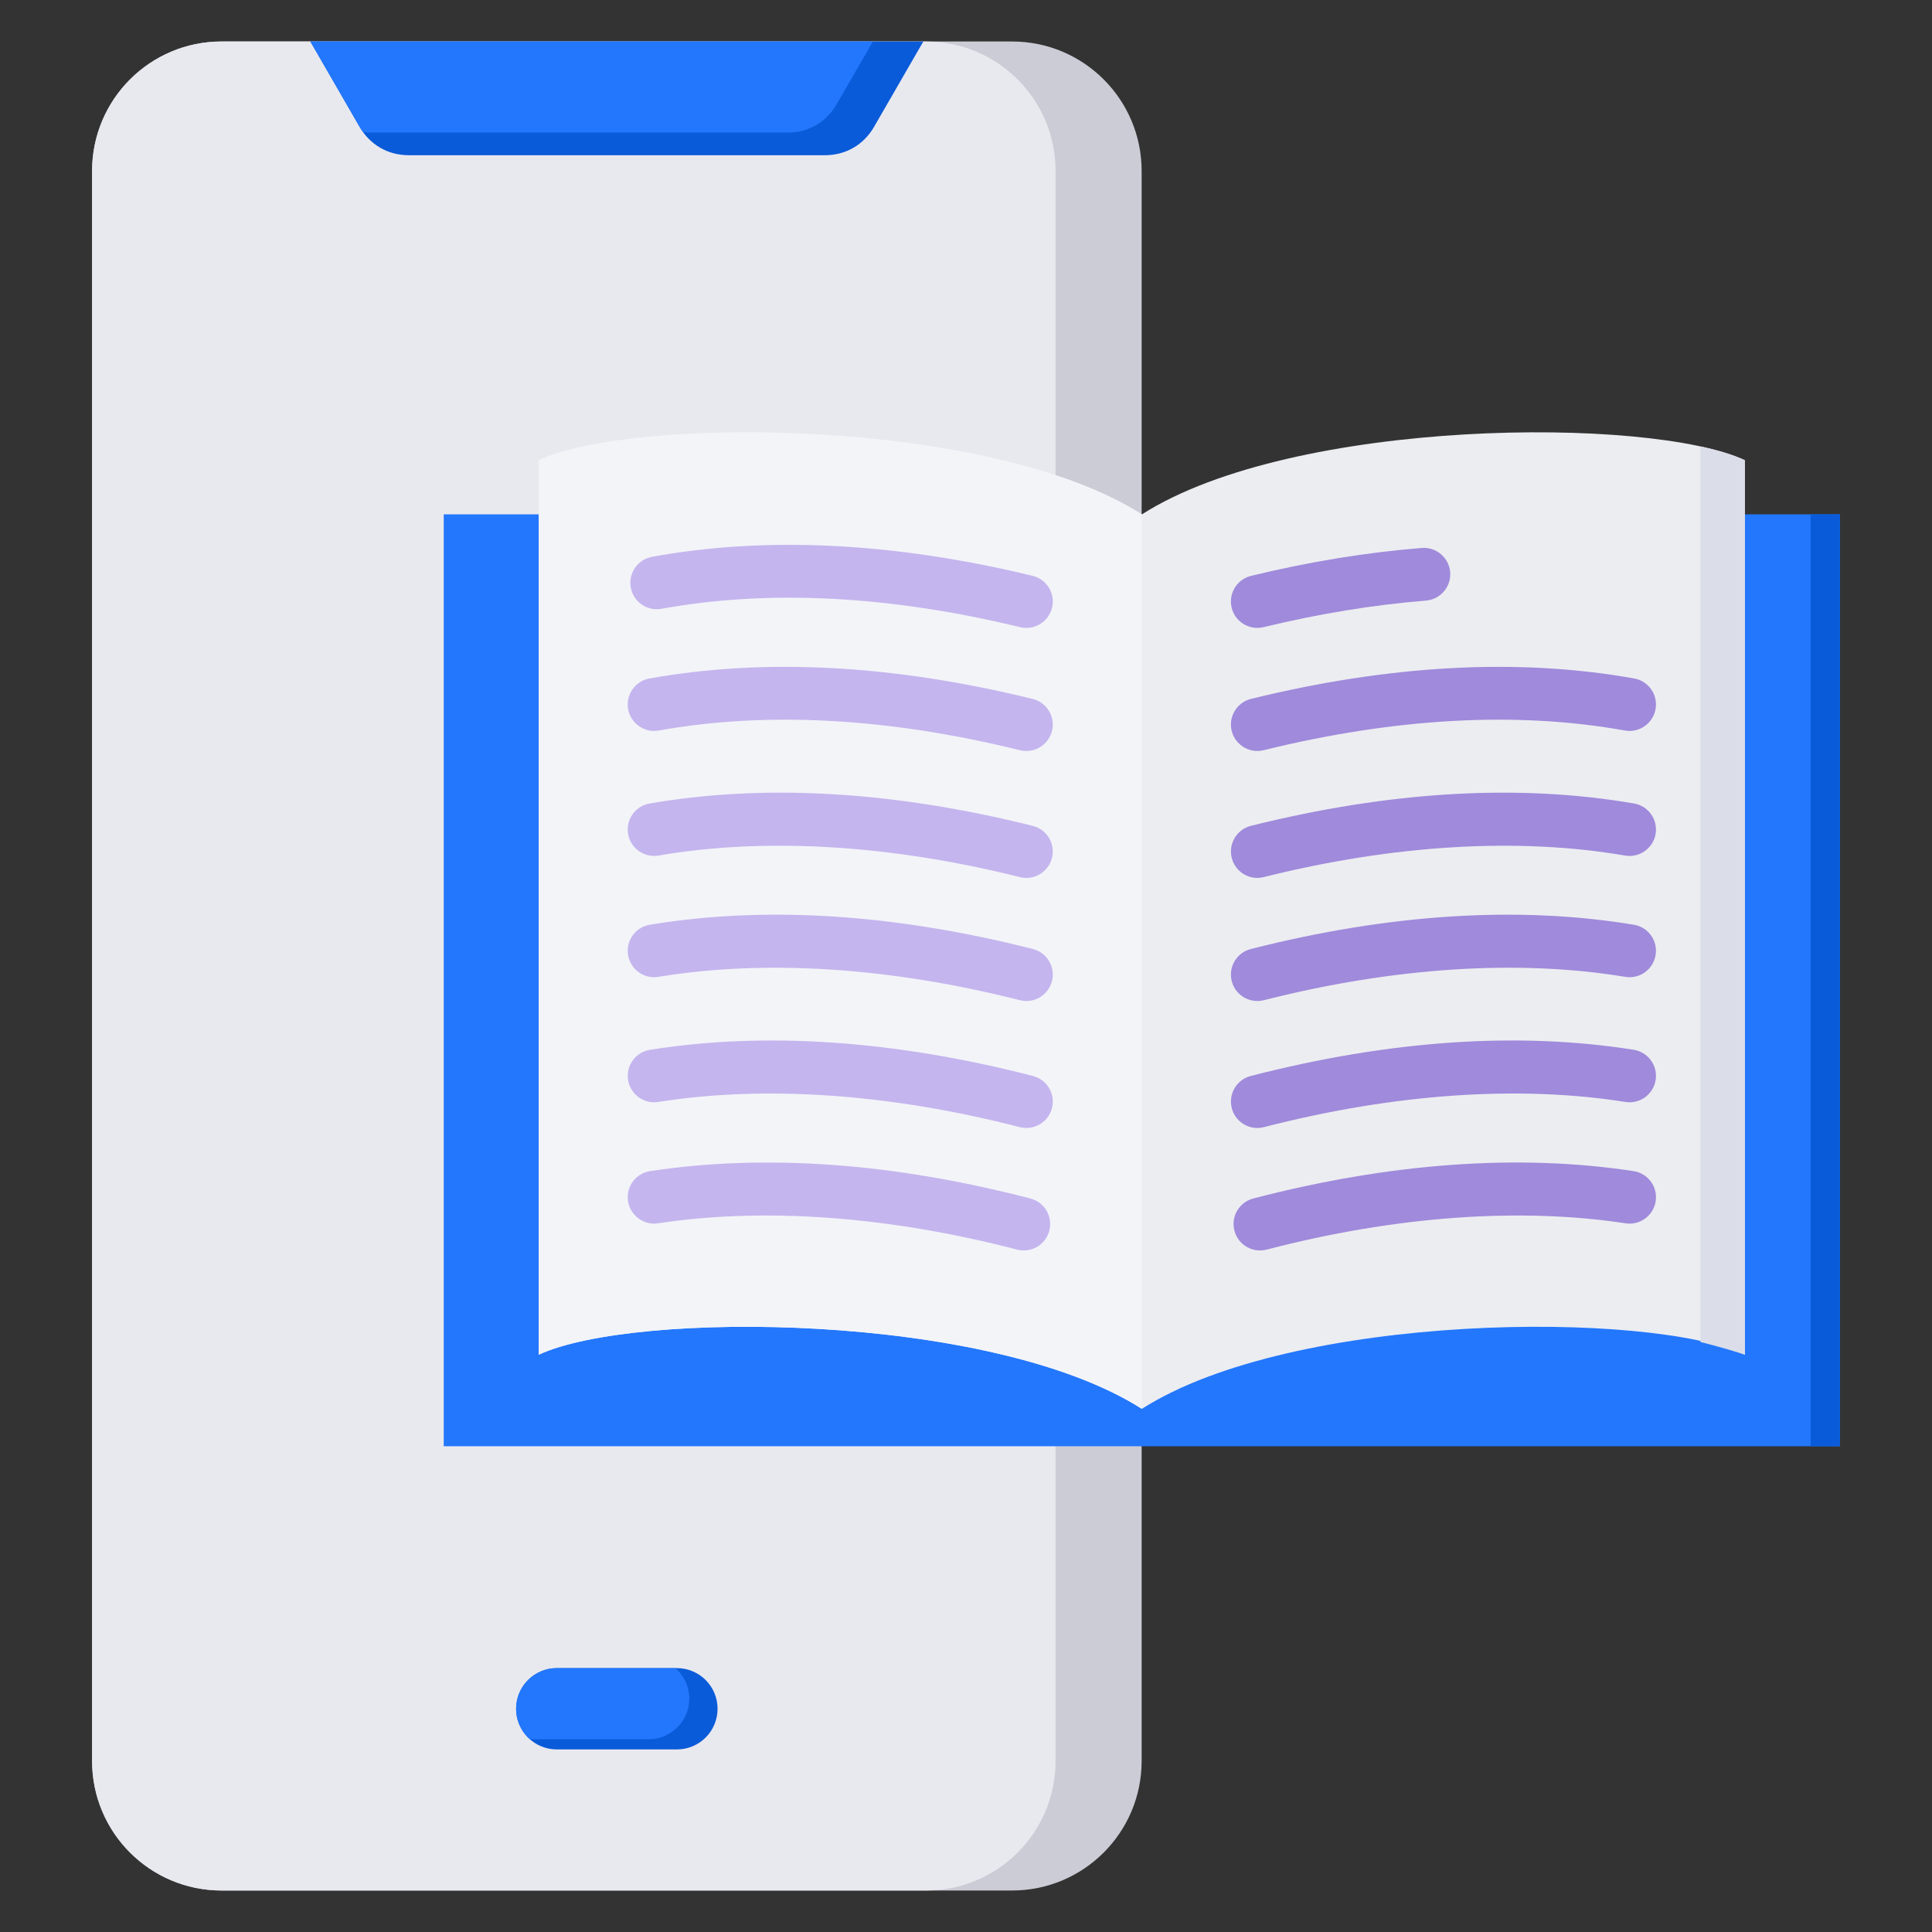
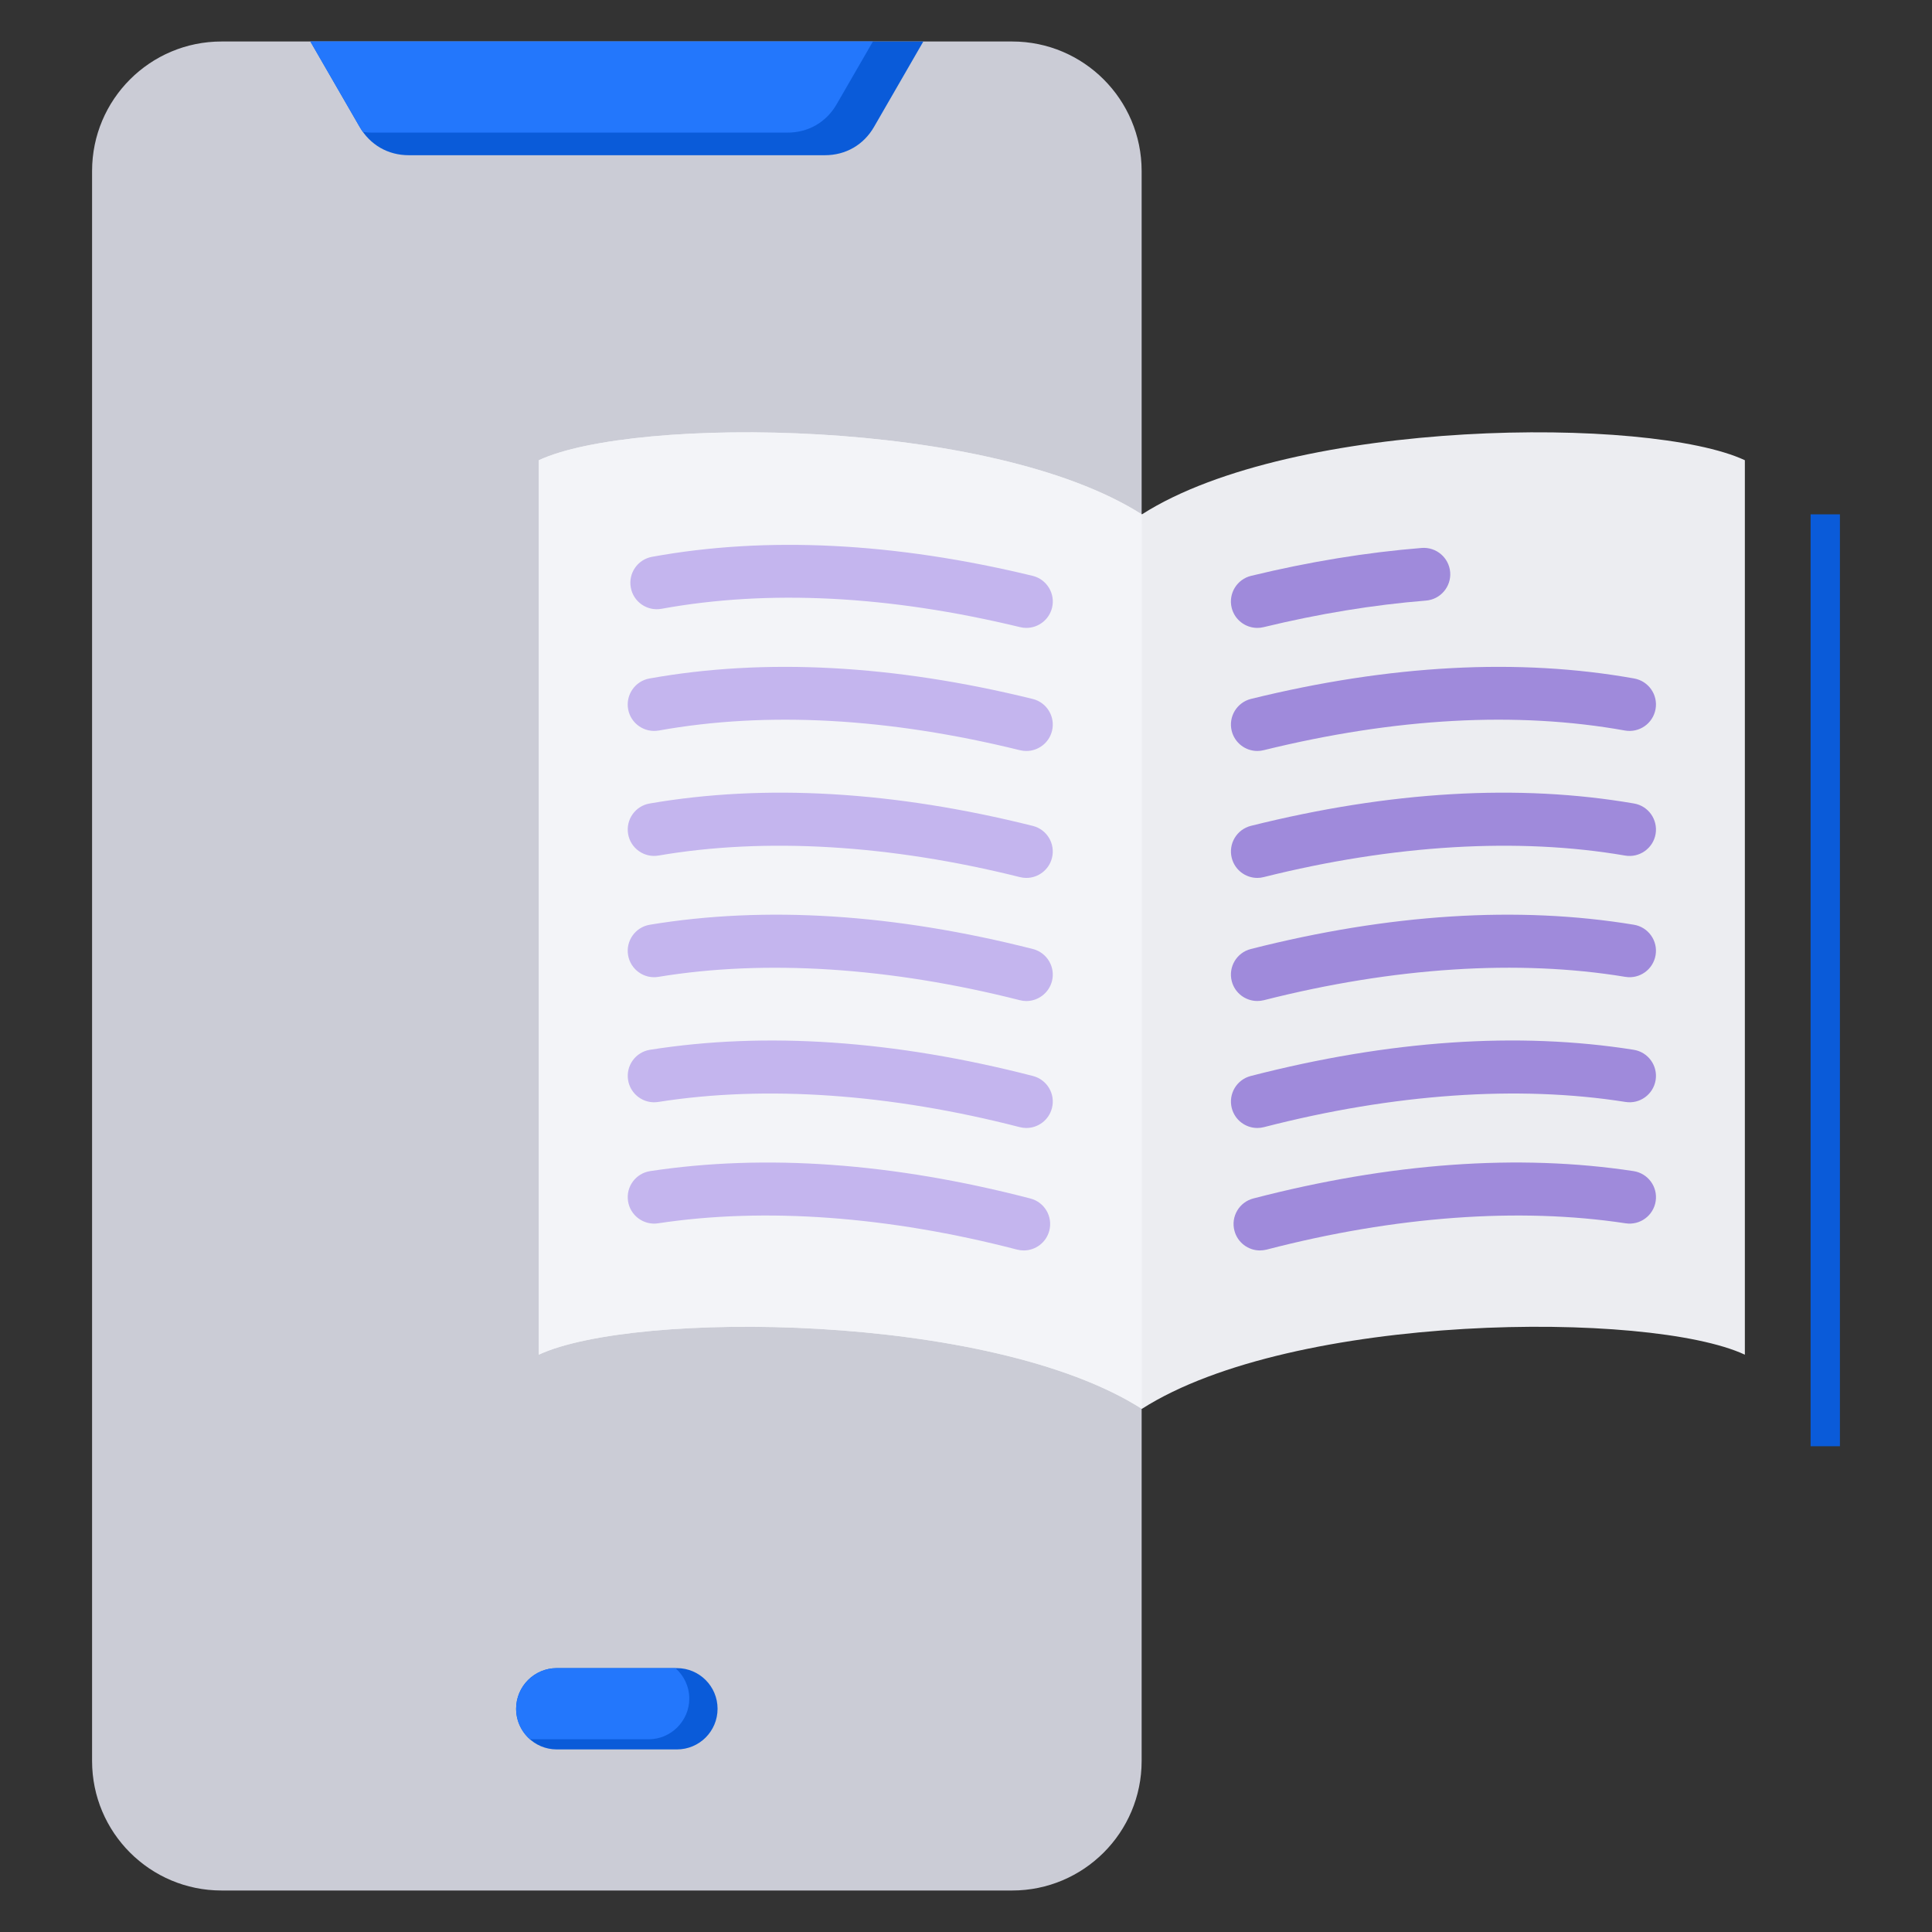
<svg xmlns="http://www.w3.org/2000/svg" width="44" height="44" viewBox="0 0 44 44" fill="none">
  <rect x="0" y="0" width="44" height="44" fill="#333333" stroke="none" />
  <path d="M23.051 0.945H5.046C3.417 0.945 2.097 2.266 2.097 3.894V40.106C2.097 41.734 3.417 43.055 5.046 43.055H23.051C24.679 43.055 26 41.734 26 40.106V3.894C26 2.266 24.679 0.945 23.051 0.945Z" fill="#CBCCD6" />
-   <path d="M21.091 0.945H5.046C3.417 0.945 2.097 2.266 2.097 3.894V40.106C2.097 41.734 3.417 43.055 5.046 43.055H21.091C22.72 43.055 24.04 41.734 24.04 40.106V3.894C24.04 2.266 22.72 0.945 21.091 0.945Z" fill="#E8E9EF" />
  <path fill-rule="evenodd" clip-rule="evenodd" d="M7.068 0.945L8.19 2.889C8.428 3.3 8.835 3.535 9.31 3.535H18.786C19.261 3.535 19.669 3.3 19.906 2.889L21.028 0.945H7.068Z" fill="#0A5BD9" />
  <path fill-rule="evenodd" clip-rule="evenodd" d="M7.068 0.945L8.191 2.889C8.214 2.93 8.24 2.969 8.266 3.006C8.329 3.015 8.394 3.02 8.459 3.02H17.936C18.41 3.02 18.818 2.784 19.055 2.373L19.88 0.945H7.068V0.945Z" fill="#2377FC" />
  <path d="M15.416 37.99H12.68C12.169 37.99 11.754 38.405 11.754 38.916C11.754 39.428 12.169 39.842 12.68 39.842H15.416C15.928 39.842 16.342 39.428 16.342 38.916C16.342 38.405 15.928 37.99 15.416 37.99Z" fill="#0A5BD9" />
  <path fill-rule="evenodd" clip-rule="evenodd" d="M12.68 37.991H15.383C15.576 38.161 15.698 38.409 15.698 38.685C15.698 39.194 15.281 39.611 14.772 39.611H12.069C11.876 39.441 11.754 39.192 11.754 38.917C11.754 38.407 12.171 37.991 12.68 37.991Z" fill="#2377FC" />
-   <path fill-rule="evenodd" clip-rule="evenodd" d="M10.106 32.937V11.714H41.903V32.937H10.106Z" fill="#2377FC" />
  <path fill-rule="evenodd" clip-rule="evenodd" d="M12.271 10.481V30.852C14.436 29.843 22.556 29.885 26.005 32.086C29.453 29.885 37.574 29.843 39.738 30.852V10.481C37.574 9.472 29.453 9.514 26.005 11.715C22.556 9.514 14.436 9.472 12.271 10.481Z" fill="#ECEDF1" />
  <path fill-rule="evenodd" clip-rule="evenodd" d="M12.271 10.481V30.852C14.436 29.843 22.556 29.885 26.005 32.086V11.715C22.556 9.514 14.436 9.472 12.271 10.481Z" fill="#F3F4F8" />
-   <path fill-rule="evenodd" clip-rule="evenodd" d="M38.726 30.563C39.103 30.657 39.442 30.755 39.738 30.852V10.481C39.48 10.361 39.136 10.256 38.726 10.167V30.563Z" fill="#DBDDE8" />
  <path d="M41.235 11.714H41.903V32.937H41.235V11.714Z" fill="#0A5BD9" />
  <path fill-rule="evenodd" clip-rule="evenodd" d="M28.635 14.3C28.363 14.3 28.117 14.115 28.05 13.84C27.972 13.517 28.171 13.192 28.494 13.114C29.817 12.793 31.124 12.58 32.379 12.479C32.709 12.454 33 12.699 33.027 13.031C33.053 13.361 32.806 13.652 32.475 13.678C31.283 13.774 30.039 13.977 28.777 14.283C28.729 14.295 28.682 14.3 28.635 14.3H28.635ZM28.635 17.103C28.364 17.103 28.119 16.919 28.051 16.645C27.972 16.322 28.169 15.997 28.491 15.917C31.658 15.138 34.594 14.982 37.218 15.452C37.545 15.511 37.763 15.824 37.704 16.15C37.645 16.478 37.333 16.695 37.006 16.637C34.549 16.196 31.781 16.347 28.779 17.085C28.731 17.097 28.682 17.103 28.635 17.103ZM28.635 19.994C28.365 19.994 28.12 19.811 28.052 19.538C27.971 19.216 28.167 18.889 28.489 18.808C31.651 18.018 34.587 17.846 37.214 18.299C37.541 18.355 37.761 18.666 37.705 18.994C37.648 19.321 37.337 19.541 37.01 19.485C34.583 19.067 31.737 19.236 28.781 19.975C28.732 19.988 28.683 19.994 28.635 19.994L28.635 19.994ZM28.635 22.797C28.366 22.797 28.121 22.616 28.052 22.344C27.97 22.022 28.165 21.694 28.487 21.613C31.644 20.811 34.578 20.625 37.21 21.06C37.538 21.114 37.76 21.424 37.705 21.752C37.651 22.079 37.342 22.302 37.014 22.247C34.582 21.845 31.736 22.029 28.783 22.779C28.733 22.791 28.684 22.797 28.635 22.797ZM28.635 25.689C28.367 25.689 28.123 25.509 28.053 25.238C27.97 24.916 28.163 24.588 28.485 24.505C31.636 23.692 34.571 23.49 37.206 23.908C37.534 23.96 37.758 24.268 37.706 24.596C37.654 24.924 37.346 25.149 37.018 25.096C34.581 24.71 31.734 24.909 28.785 25.67C28.735 25.683 28.685 25.689 28.635 25.689L28.635 25.689ZM28.694 28.478C28.427 28.478 28.183 28.298 28.113 28.027C28.029 27.706 28.222 27.378 28.544 27.294C31.668 26.483 34.581 26.273 37.202 26.671C37.531 26.721 37.757 27.027 37.707 27.356C37.657 27.684 37.351 27.91 37.022 27.86C34.597 27.492 31.77 27.699 28.846 28.459C28.795 28.471 28.744 28.478 28.694 28.478Z" fill="#9F8ADB" />
  <path fill-rule="evenodd" clip-rule="evenodd" d="M23.375 14.3C23.328 14.3 23.281 14.295 23.233 14.283C20.251 13.562 17.503 13.421 15.065 13.865C14.738 13.924 14.425 13.708 14.366 13.381C14.306 13.054 14.523 12.741 14.85 12.681C17.454 12.207 20.37 12.352 23.516 13.114C23.839 13.192 24.038 13.517 23.96 13.84C23.893 14.115 23.647 14.3 23.375 14.3H23.375ZM23.375 17.103C23.327 17.103 23.279 17.098 23.231 17.086C20.229 16.347 17.461 16.196 15.004 16.637C14.677 16.695 14.364 16.478 14.305 16.151C14.247 15.824 14.464 15.511 14.791 15.452C17.415 14.982 20.351 15.138 23.518 15.918C23.841 15.997 24.038 16.323 23.959 16.645C23.891 16.92 23.645 17.103 23.375 17.103H23.375ZM23.375 19.994C23.327 19.994 23.277 19.988 23.229 19.976C20.272 19.236 17.427 19.067 15 19.484C14.672 19.541 14.361 19.321 14.305 18.994C14.249 18.666 14.468 18.355 14.796 18.299C17.423 17.846 20.359 18.018 23.52 18.809C23.843 18.889 24.039 19.215 23.958 19.538C23.89 19.811 23.644 19.994 23.375 19.994V19.994ZM23.375 22.798C23.326 22.798 23.276 22.792 23.227 22.779C20.274 22.029 17.428 21.846 14.996 22.247C14.668 22.302 14.358 22.079 14.304 21.752C14.25 21.424 14.472 21.114 14.8 21.06C17.431 20.625 20.366 20.811 23.523 21.613C23.844 21.695 24.04 22.022 23.958 22.344C23.888 22.616 23.643 22.798 23.375 22.798L23.375 22.798ZM23.375 25.689C23.325 25.689 23.275 25.683 23.224 25.67C20.276 24.909 17.429 24.711 14.992 25.096C14.665 25.149 14.356 24.924 14.304 24.596C14.252 24.268 14.475 23.96 14.804 23.908C17.439 23.491 20.373 23.692 23.525 24.505C23.847 24.588 24.041 24.916 23.957 25.238C23.887 25.509 23.642 25.689 23.375 25.689V25.689ZM23.316 28.478C23.265 28.478 23.215 28.472 23.164 28.459C20.241 27.699 17.413 27.492 14.988 27.86C14.66 27.91 14.353 27.684 14.303 27.355C14.253 27.027 14.479 26.721 14.808 26.671C17.429 26.274 20.342 26.483 23.466 27.295C23.788 27.378 23.981 27.706 23.897 28.028C23.827 28.298 23.583 28.478 23.316 28.478V28.478Z" fill="#C4B5EE" />
</svg>